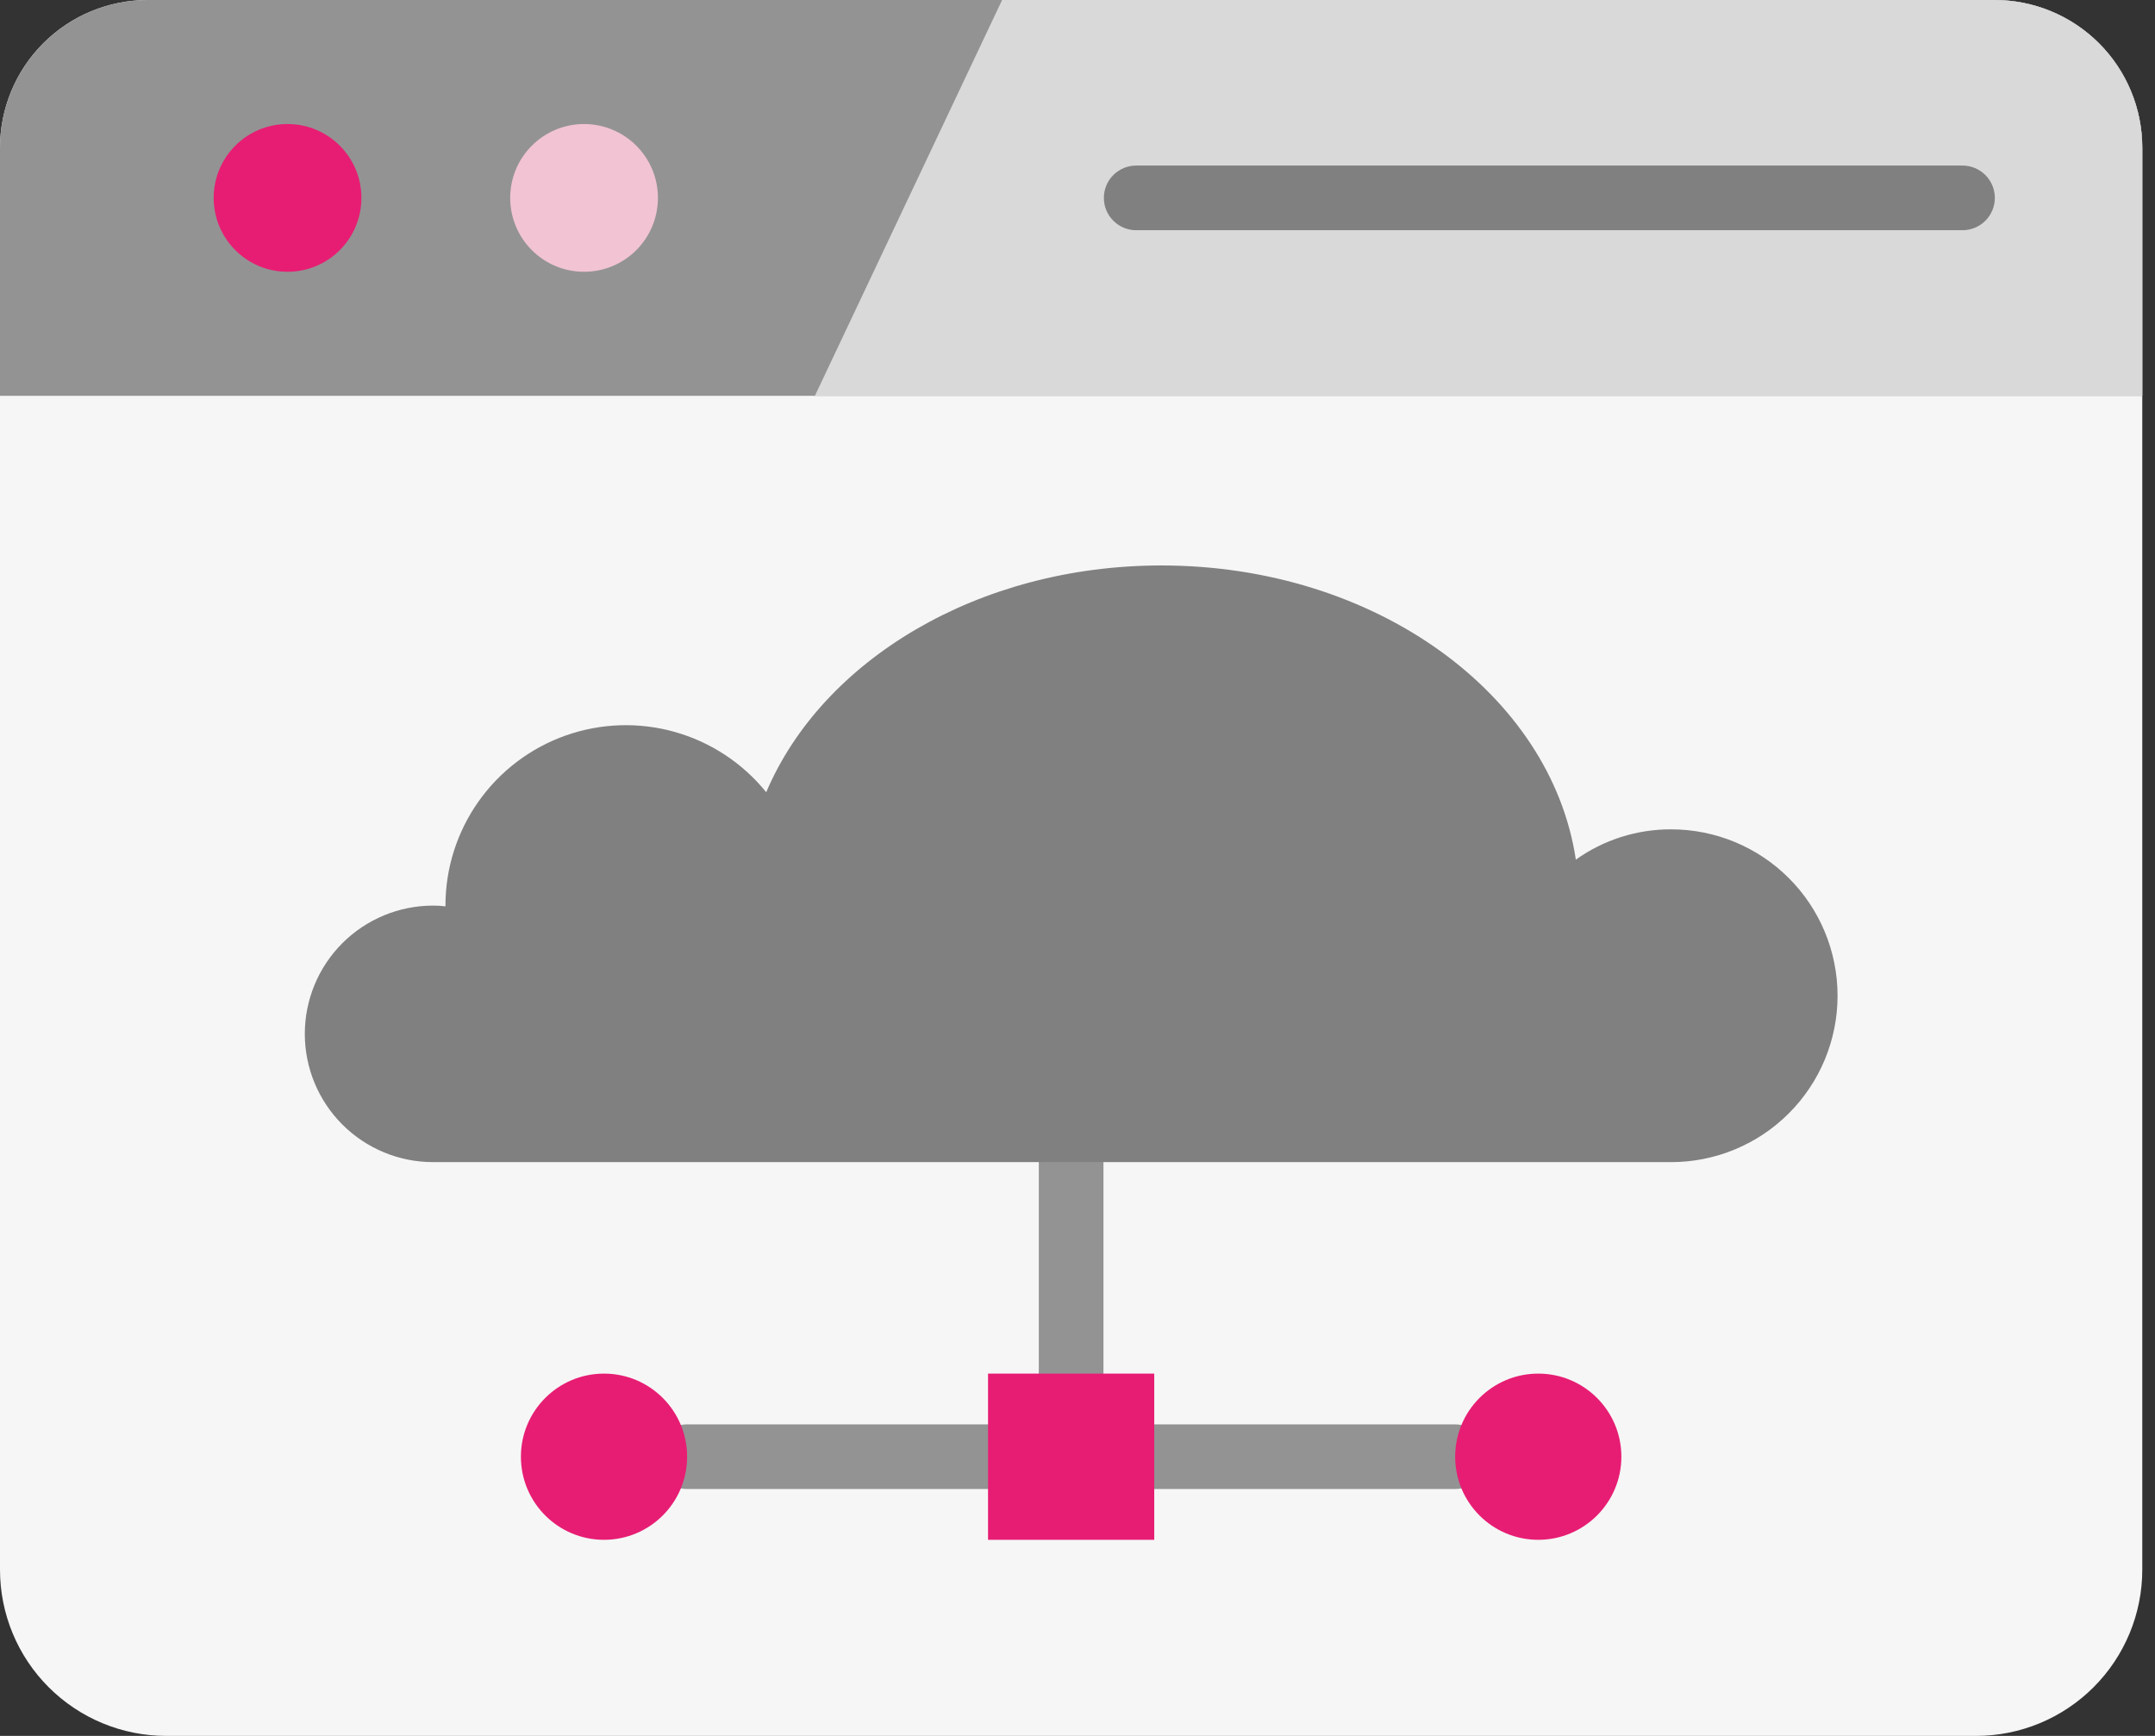
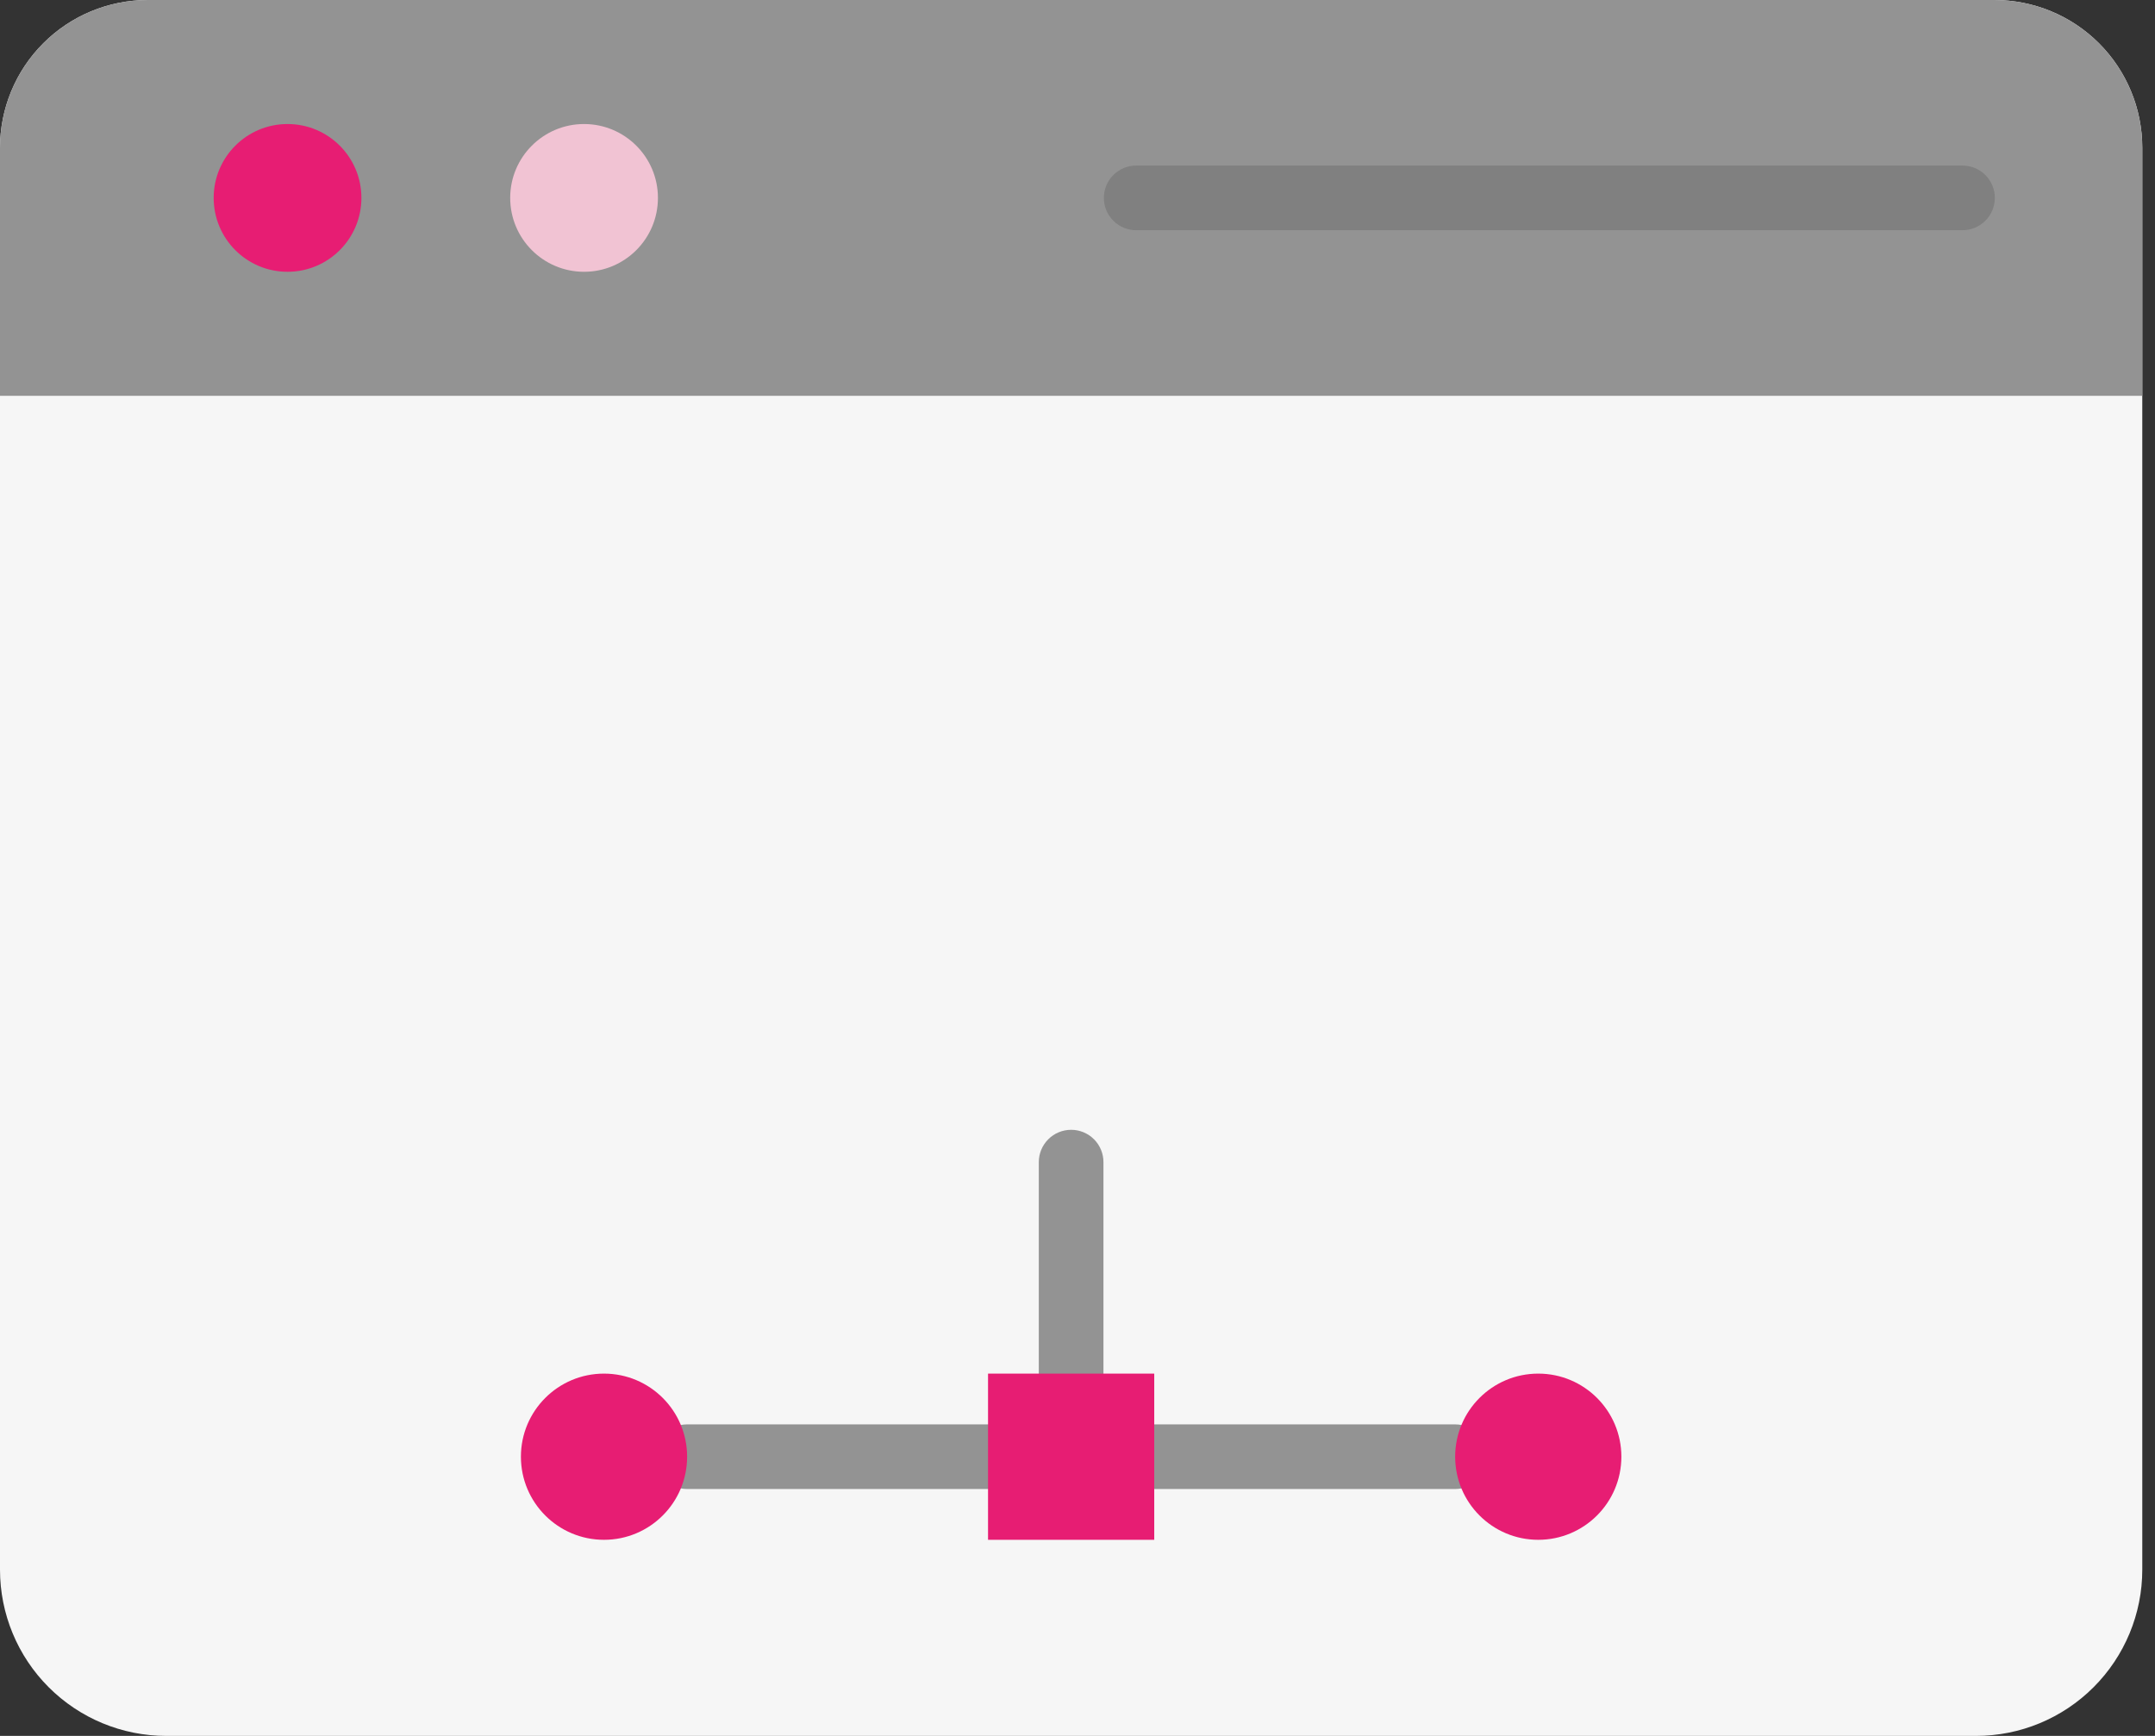
<svg xmlns="http://www.w3.org/2000/svg" width="72" height="58" viewBox="0 0 72 58" fill="none">
  <rect x="0" y="0" width="72" height="58" fill="#333333" stroke="none" />
  <path d="M4.936 0H66.638C67.947 0 69.203 0.52 70.129 1.446C71.054 2.371 71.575 3.627 71.575 4.936V52.447C71.575 53.92 70.989 55.332 69.948 56.373C68.906 57.415 67.494 58 66.021 58H5.553C4.08 58 2.668 57.415 1.626 56.373C0.585 55.332 0 53.92 0 52.447V4.936C0 3.627 0.52 2.371 1.446 1.446C2.371 0.52 3.627 0 4.936 0Z" fill="#F6F6F6" />
  <path d="M66.638 0H4.936C3.627 0 2.371 0.52 1.446 1.446C0.52 2.371 0 3.627 0 4.936V13.225H71.575V4.936C71.575 3.627 71.054 2.371 70.129 1.446C69.203 0.52 67.947 0 66.638 0Z" fill="#939393" />
  <path d="M9.607 9.081C10.97 9.081 12.075 7.976 12.075 6.612C12.075 5.249 10.97 4.144 9.607 4.144C8.244 4.144 7.139 5.249 7.139 6.612C7.139 7.976 8.244 9.081 9.607 9.081Z" fill="#E71D73" />
  <path d="M19.514 9.081C20.877 9.081 21.982 7.976 21.982 6.612C21.982 5.249 20.877 4.144 19.514 4.144C18.151 4.144 17.046 5.249 17.046 6.612C17.046 7.976 18.151 9.081 19.514 9.081Z" fill="#F1C3D3" />
-   <path d="M71.575 4.936C71.575 3.627 71.055 2.371 70.129 1.446C69.203 0.52 67.948 0 66.638 0H33.481L27.226 13.225H71.575V4.936Z" fill="#D9D9D9" />
  <path d="M65.569 7.692H37.96C37.674 7.692 37.399 7.578 37.197 7.375C36.994 7.173 36.881 6.898 36.881 6.612C36.881 6.325 36.994 6.051 37.197 5.848C37.399 5.646 37.674 5.532 37.96 5.532H65.569C65.855 5.532 66.13 5.646 66.333 5.848C66.535 6.051 66.649 6.325 66.649 6.612C66.649 6.898 66.535 7.173 66.333 7.375C66.13 7.578 65.855 7.692 65.569 7.692Z" fill="#808080" />
  <path d="M35.787 46.974C35.645 46.974 35.505 46.947 35.374 46.892C35.243 46.838 35.124 46.758 35.023 46.658C34.923 46.558 34.844 46.439 34.789 46.308C34.735 46.177 34.707 46.036 34.707 45.895V38.828C34.707 38.542 34.821 38.267 35.024 38.065C35.226 37.862 35.501 37.749 35.787 37.749C36.074 37.749 36.348 37.862 36.551 38.065C36.753 38.267 36.867 38.542 36.867 38.828V45.895C36.867 46.036 36.839 46.177 36.785 46.308C36.731 46.439 36.651 46.558 36.551 46.658C36.451 46.758 36.332 46.838 36.2 46.892C36.069 46.947 35.929 46.974 35.787 46.974Z" fill="#939393" />
  <path d="M33.011 49.751H22.957C22.671 49.751 22.396 49.637 22.193 49.435C21.991 49.232 21.877 48.958 21.877 48.671C21.877 48.385 21.991 48.11 22.193 47.908C22.396 47.705 22.671 47.591 22.957 47.591H33.011C33.297 47.591 33.572 47.705 33.774 47.908C33.977 48.11 34.09 48.385 34.09 48.671C34.09 48.958 33.977 49.232 33.774 49.435C33.572 49.637 33.297 49.751 33.011 49.751Z" fill="#939393" />
  <path d="M48.618 49.751H38.564C38.278 49.751 38.003 49.637 37.8 49.435C37.598 49.232 37.484 48.958 37.484 48.671C37.484 48.385 37.598 48.11 37.8 47.908C38.003 47.705 38.278 47.591 38.564 47.591H48.618C48.904 47.591 49.179 47.705 49.381 47.908C49.584 48.11 49.697 48.385 49.697 48.671C49.697 48.958 49.584 49.232 49.381 49.435C49.179 49.637 48.904 49.751 48.618 49.751Z" fill="#939393" />
-   <path d="M55.834 38.829C56.564 38.829 57.287 38.685 57.962 38.405C58.636 38.126 59.249 37.717 59.765 37.2C60.282 36.684 60.691 36.071 60.971 35.397C61.25 34.722 61.394 33.999 61.394 33.269C61.394 32.539 61.25 31.816 60.971 31.142C60.691 30.467 60.282 29.854 59.765 29.338C59.249 28.822 58.636 28.413 57.962 28.133C57.287 27.854 56.564 27.71 55.834 27.71C54.693 27.706 53.58 28.059 52.65 28.722C51.818 23.181 45.937 18.893 38.804 18.893C32.678 18.893 27.47 22.058 25.6 26.47C24.816 25.5 23.751 24.796 22.551 24.457C21.351 24.118 20.075 24.159 18.899 24.575C17.723 24.991 16.706 25.762 15.986 26.781C15.267 27.8 14.881 29.017 14.883 30.264V30.283C14.745 30.265 14.607 30.257 14.469 30.258C13.333 30.258 12.243 30.71 11.439 31.513C10.635 32.317 10.184 33.407 10.184 34.543C10.184 35.68 10.635 36.77 11.439 37.574C12.243 38.377 13.333 38.829 14.469 38.829H55.834Z" fill="#808080" />
  <path d="M38.564 45.895H33.011V51.448H38.564V45.895Z" fill="#E71D73" />
  <path d="M20.18 51.448C21.714 51.448 22.957 50.205 22.957 48.671C22.957 47.138 21.714 45.895 20.18 45.895C18.647 45.895 17.404 47.138 17.404 48.671C17.404 50.205 18.647 51.448 20.18 51.448Z" fill="#E71D73" />
  <path d="M51.394 51.448C52.928 51.448 54.171 50.205 54.171 48.671C54.171 47.138 52.928 45.895 51.394 45.895C49.861 45.895 48.618 47.138 48.618 48.671C48.618 50.205 49.861 51.448 51.394 51.448Z" fill="#E71D73" />
</svg>